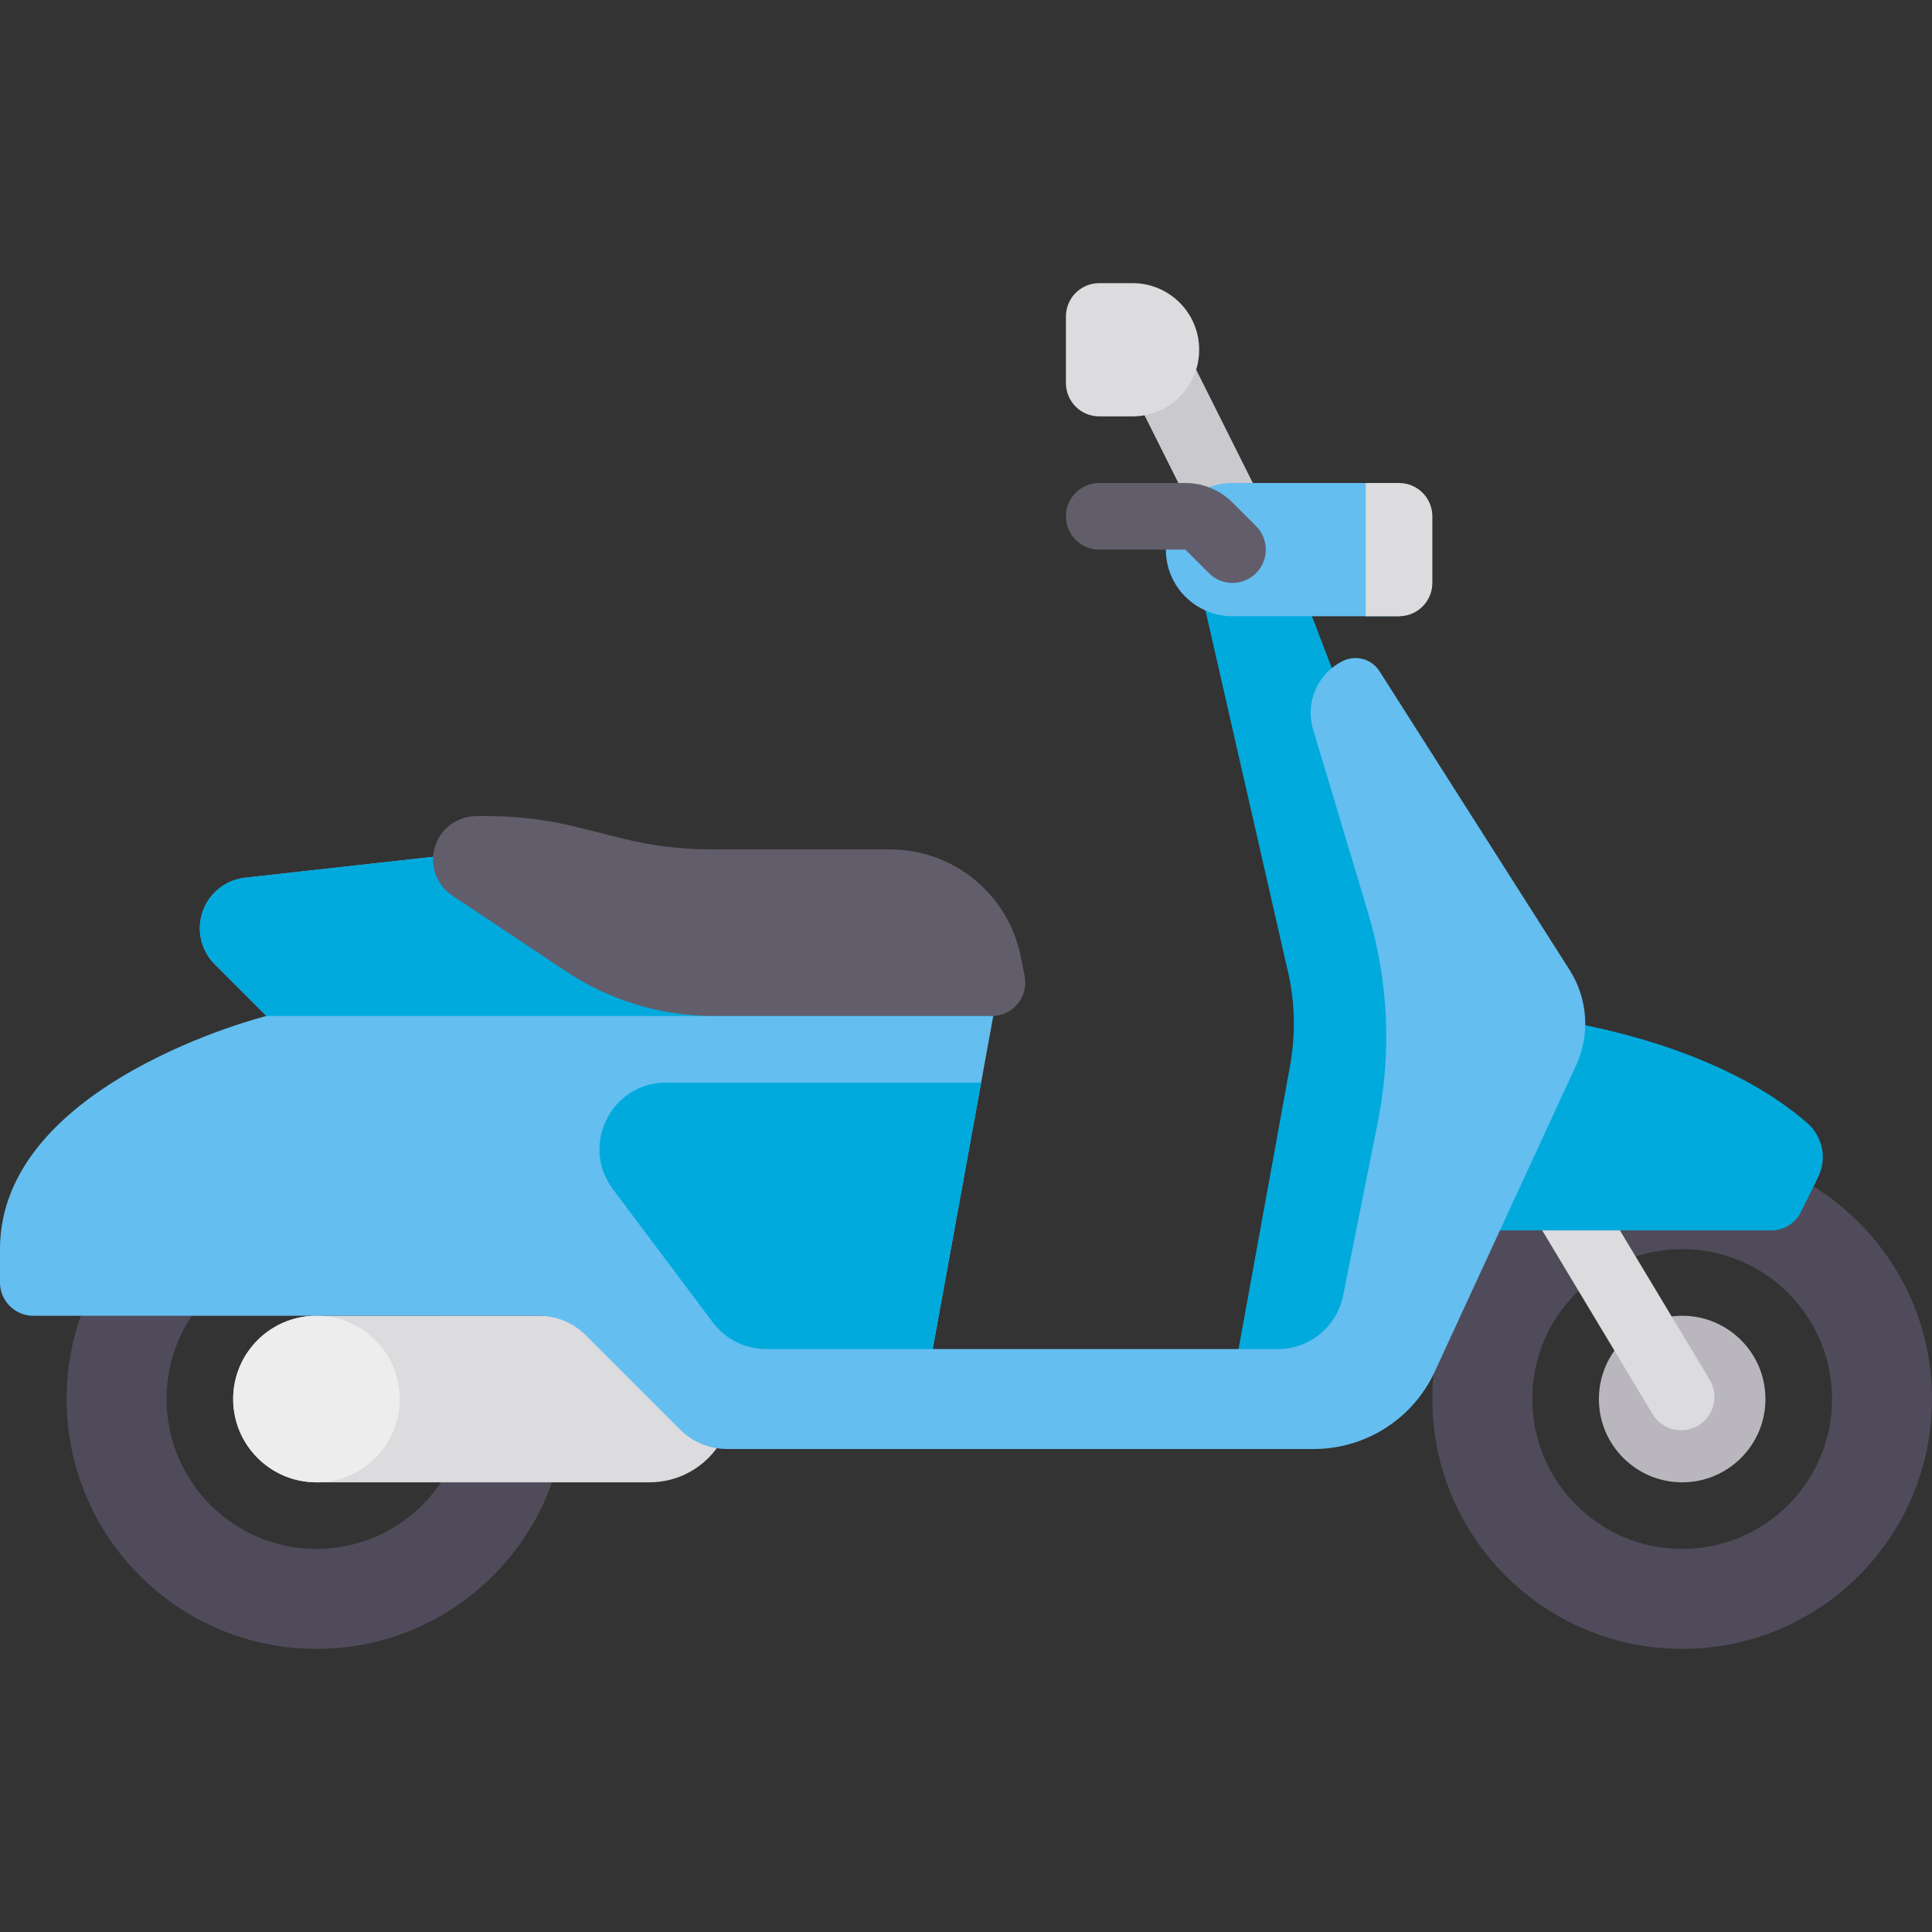
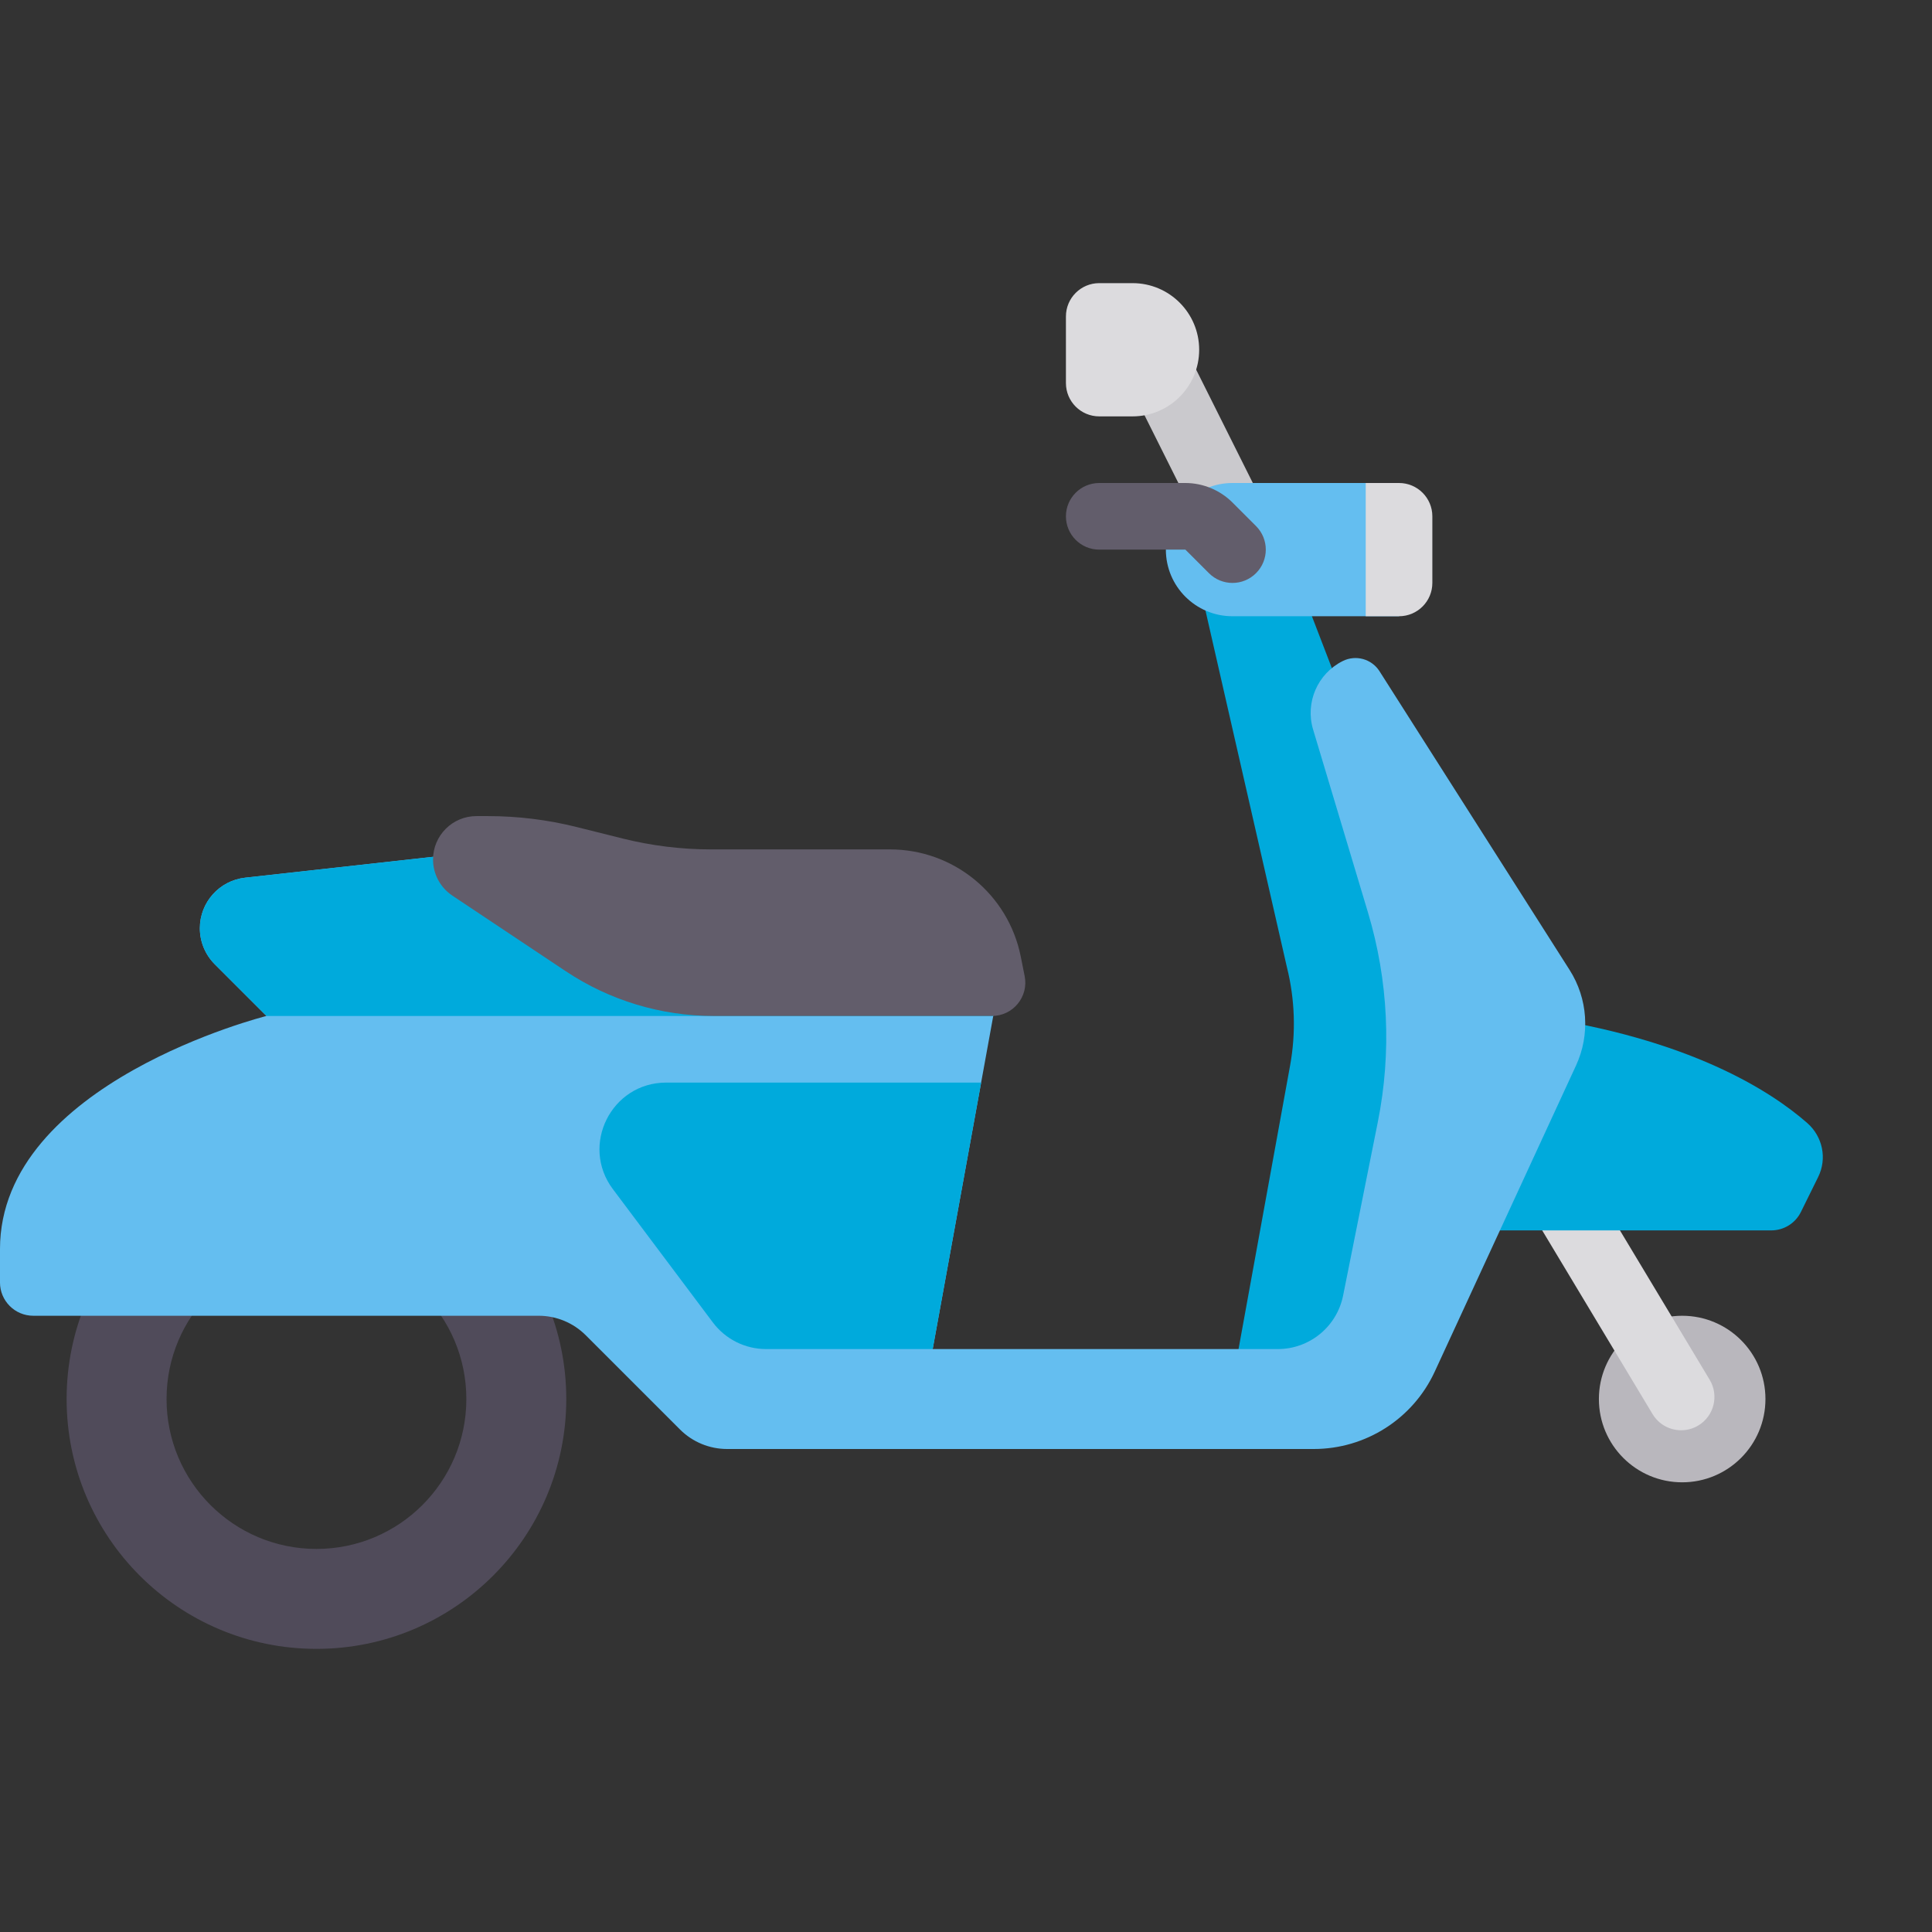
<svg xmlns="http://www.w3.org/2000/svg" id="Layer_1" x="0px" y="0px" viewBox="0 0 512 512" style="enable-background:new 0 0 512 512;" xml:space="preserve">
  <rect x="0" y="0" width="512" height="512" fill="#333333" stroke="none" />
  <rect x="283.767" y="101.509" transform="matrix(-0.447 -0.894 0.894 -0.447 354.833 439.971)" style="fill:#CAC9CD;" width="59.216" height="17.655" />
  <path style="fill:#B9B7BD;" d="M445.793,392.828c-12.189,0-22.069-9.88-22.069-22.069c0-12.189,9.88-22.069,22.069-22.069  c12.189,0,22.069,9.88,22.069,22.069C467.862,382.947,457.982,392.828,445.793,392.828z" />
-   <path style="fill:#504B5A;" d="M445.793,304.552c-36.565,0-66.207,29.642-66.207,66.207s29.642,66.207,66.207,66.207  S512,407.324,512,370.759S482.358,304.552,445.793,304.552z M445.793,410.483c-21.939,0-39.724-17.785-39.724-39.724  c0-21.939,17.785-39.724,39.724-39.724c21.939,0,39.724,17.785,39.724,39.724C485.517,392.697,467.732,410.483,445.793,410.483z" />
  <path style="fill:#DCDBDE;" d="M445.526,379.034c-3,0-5.922-1.526-7.577-4.28l-43.423-72.276c-2.508-4.181-1.155-9.603,3.026-12.116  c4.181-2.517,9.603-1.146,12.113,3.021l43.423,72.276c2.508,4.181,1.155,9.603-3.026,12.116  C448.638,378.63,447.069,379.034,445.526,379.034z" />
  <path style="fill:#00AADC;" d="M386.574,326.069h82.831c3.333,0,6.379-1.892,7.854-4.883l4.577-9.274  c2.411-4.885,1.191-10.718-2.906-14.308c-9.674-8.48-31.27-22.42-72.862-28.362L386.574,326.069z" />
  <path style="fill:#504B5A;" d="M83.862,304.552c-36.565,0-66.207,29.642-66.207,66.207s29.642,66.207,66.207,66.207  s66.207-29.642,66.207-66.207S120.427,304.552,83.862,304.552z M83.862,410.483c-21.939,0-39.724-17.785-39.724-39.724  c0-21.939,17.785-39.724,39.724-39.724s39.724,17.785,39.724,39.724C123.586,392.697,105.801,410.483,83.862,410.483z" />
-   <path style="fill:#DCDBDE;" d="M172.138,392.828H83.862c-12.189,0-22.069-9.88-22.069-22.069l0,0  c0-12.189,9.88-22.069,22.069-22.069h88.276c12.189,0,22.069,9.88,22.069,22.069l0,0  C194.207,382.947,184.327,392.828,172.138,392.828z" />
  <path style="fill:#00AADC;" d="M326.621,366.345l15.272-83.991c1.571-8.642,1.282-17.519-0.849-26.041l-23.251-101.829h26.483  l44.138,114.759l-26.483,97.103H326.621z" />
  <path style="fill:#64BEF0;" d="M380.226,363.487l37.441-81.123c3.775-8.179,3.134-17.716-1.703-25.315l-50.377-79.165  c-2.078-3.265-6.286-4.43-9.748-2.7l-0.009,0.004c-6.679,3.34-9.988,10.999-7.843,18.152l14.546,48.487  c5.4,18.001,6.297,37.053,2.611,55.481l-9.204,46.017c-1.649,8.253-8.895,14.193-17.311,14.193h-91.457l17.655-97.103  l-17.655-26.483l-114.759-8.828l-67.453,7.495c-6.829,0.759-11.996,6.531-11.996,13.402l0,0c0,3.576,1.421,7.007,3.949,9.535  l13.706,13.706c0,0-70.621,17.655-70.621,61.793v8.828c0,4.875,3.953,8.828,8.828,8.828h133.929c4.682,0,9.173,1.86,12.484,5.171  l24.968,24.968c3.311,3.311,7.801,5.171,12.484,5.171h155.474C361.939,384,374.455,375.992,380.226,363.487z" />
  <path style="fill:#00AADC;" d="M264.828,260.414l-17.655-26.483l-114.759-8.828l-67.453,7.495  c-6.829,0.758-11.996,6.531-11.996,13.402c0,3.576,1.421,7.007,3.95,9.535l13.705,13.706h192.601L264.828,260.414z" />
  <path style="fill:#64BEF0;" d="M370.759,163.31h-44.138c-9.751,0-17.655-7.904-17.655-17.655l0,0  c0-9.751,7.904-17.655,17.655-17.655h44.138V163.31z" />
  <path style="fill:#625D6B;" d="M326.621,154.483c-2.259,0-4.518-0.862-6.241-2.586l-6.242-6.241H291.31  c-4.879,0-8.828-3.953-8.828-8.828c0-4.875,3.948-8.828,8.828-8.828h22.827c4.647,0,9.198,1.884,12.483,5.173l6.241,6.241  c3.448,3.448,3.448,9.035,0,12.483C331.138,153.621,328.879,154.483,326.621,154.483z" />
  <path style="fill:#DCDBDE;" d="M370.759,163.31h-8.828V128h8.828c4.875,0,8.828,3.953,8.828,8.828v17.655  C379.586,159.358,375.634,163.31,370.759,163.31z" />
-   <circle style="fill:#EDEDEE;" cx="83.862" cy="370.759" r="22.069" />
  <path style="fill:#625D6B;" d="M114.759,227.776L114.759,227.776c0,3.846,1.922,7.436,5.121,9.569l30.054,20.035  c11.601,7.734,25.23,11.861,39.174,11.861h73.781c5.57,0,9.749-5.097,8.657-10.559l-1.038-5.194  c-3.303-16.504-17.794-28.385-34.626-28.385h-47.374c-7.939,0-15.849-0.973-23.552-2.9l-12.115-3.029  c-7.702-1.926-15.613-2.9-23.552-2.9h-3.029C119.907,216.276,114.759,221.425,114.759,227.776z" />
  <path style="fill:#00AADC;" d="M162.428,315.145l26.483,35.31c3.335,4.446,8.567,7.062,14.124,7.062h44.138l12.84-70.621h-83.46  C162.003,286.897,153.698,303.506,162.428,315.145z" />
  <path style="fill:#DCDBDE;" d="M300.138,110.345h-8.828c-4.875,0-8.828-3.953-8.828-8.828V83.862c0-4.875,3.953-8.828,8.828-8.828  h8.828c9.751,0,17.655,7.904,17.655,17.655l0,0C317.793,102.441,309.889,110.345,300.138,110.345z" />
  <g>
</g>
  <g>
</g>
  <g>
</g>
  <g>
</g>
  <g>
</g>
  <g>
</g>
  <g>
</g>
  <g>
</g>
  <g>
</g>
  <g>
</g>
  <g>
</g>
  <g>
</g>
  <g>
</g>
  <g>
</g>
  <g>
</g>
</svg>